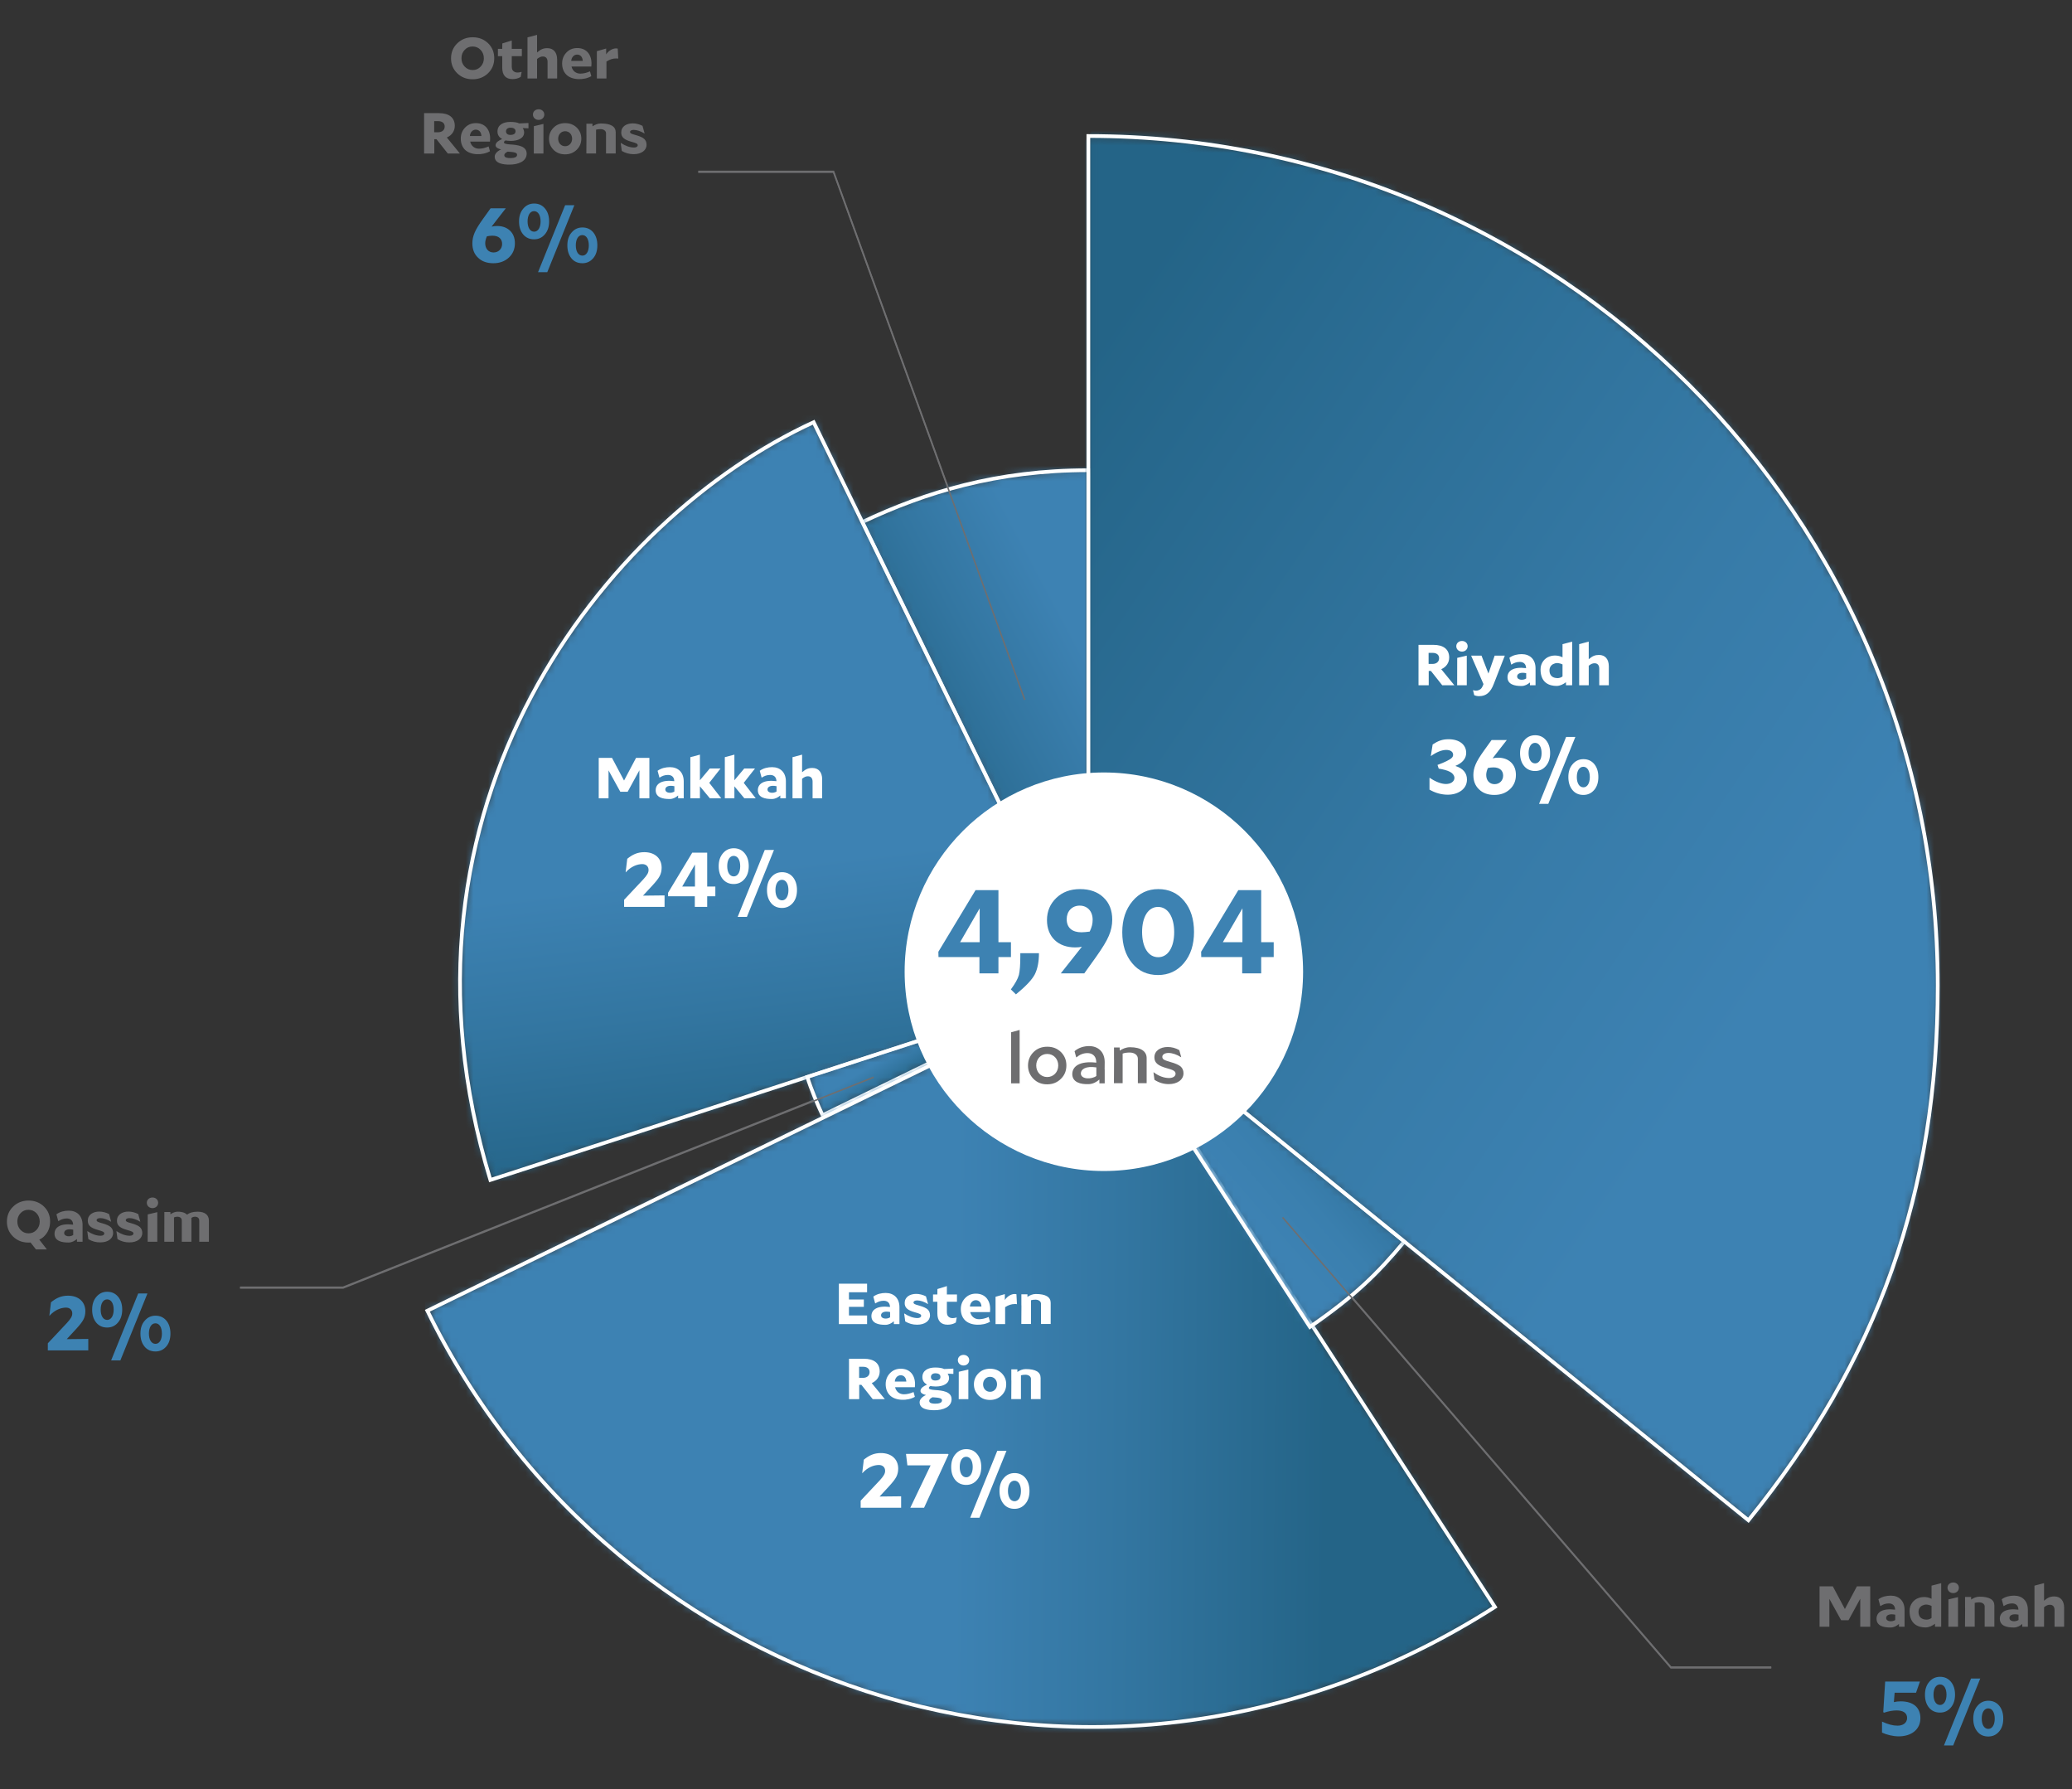
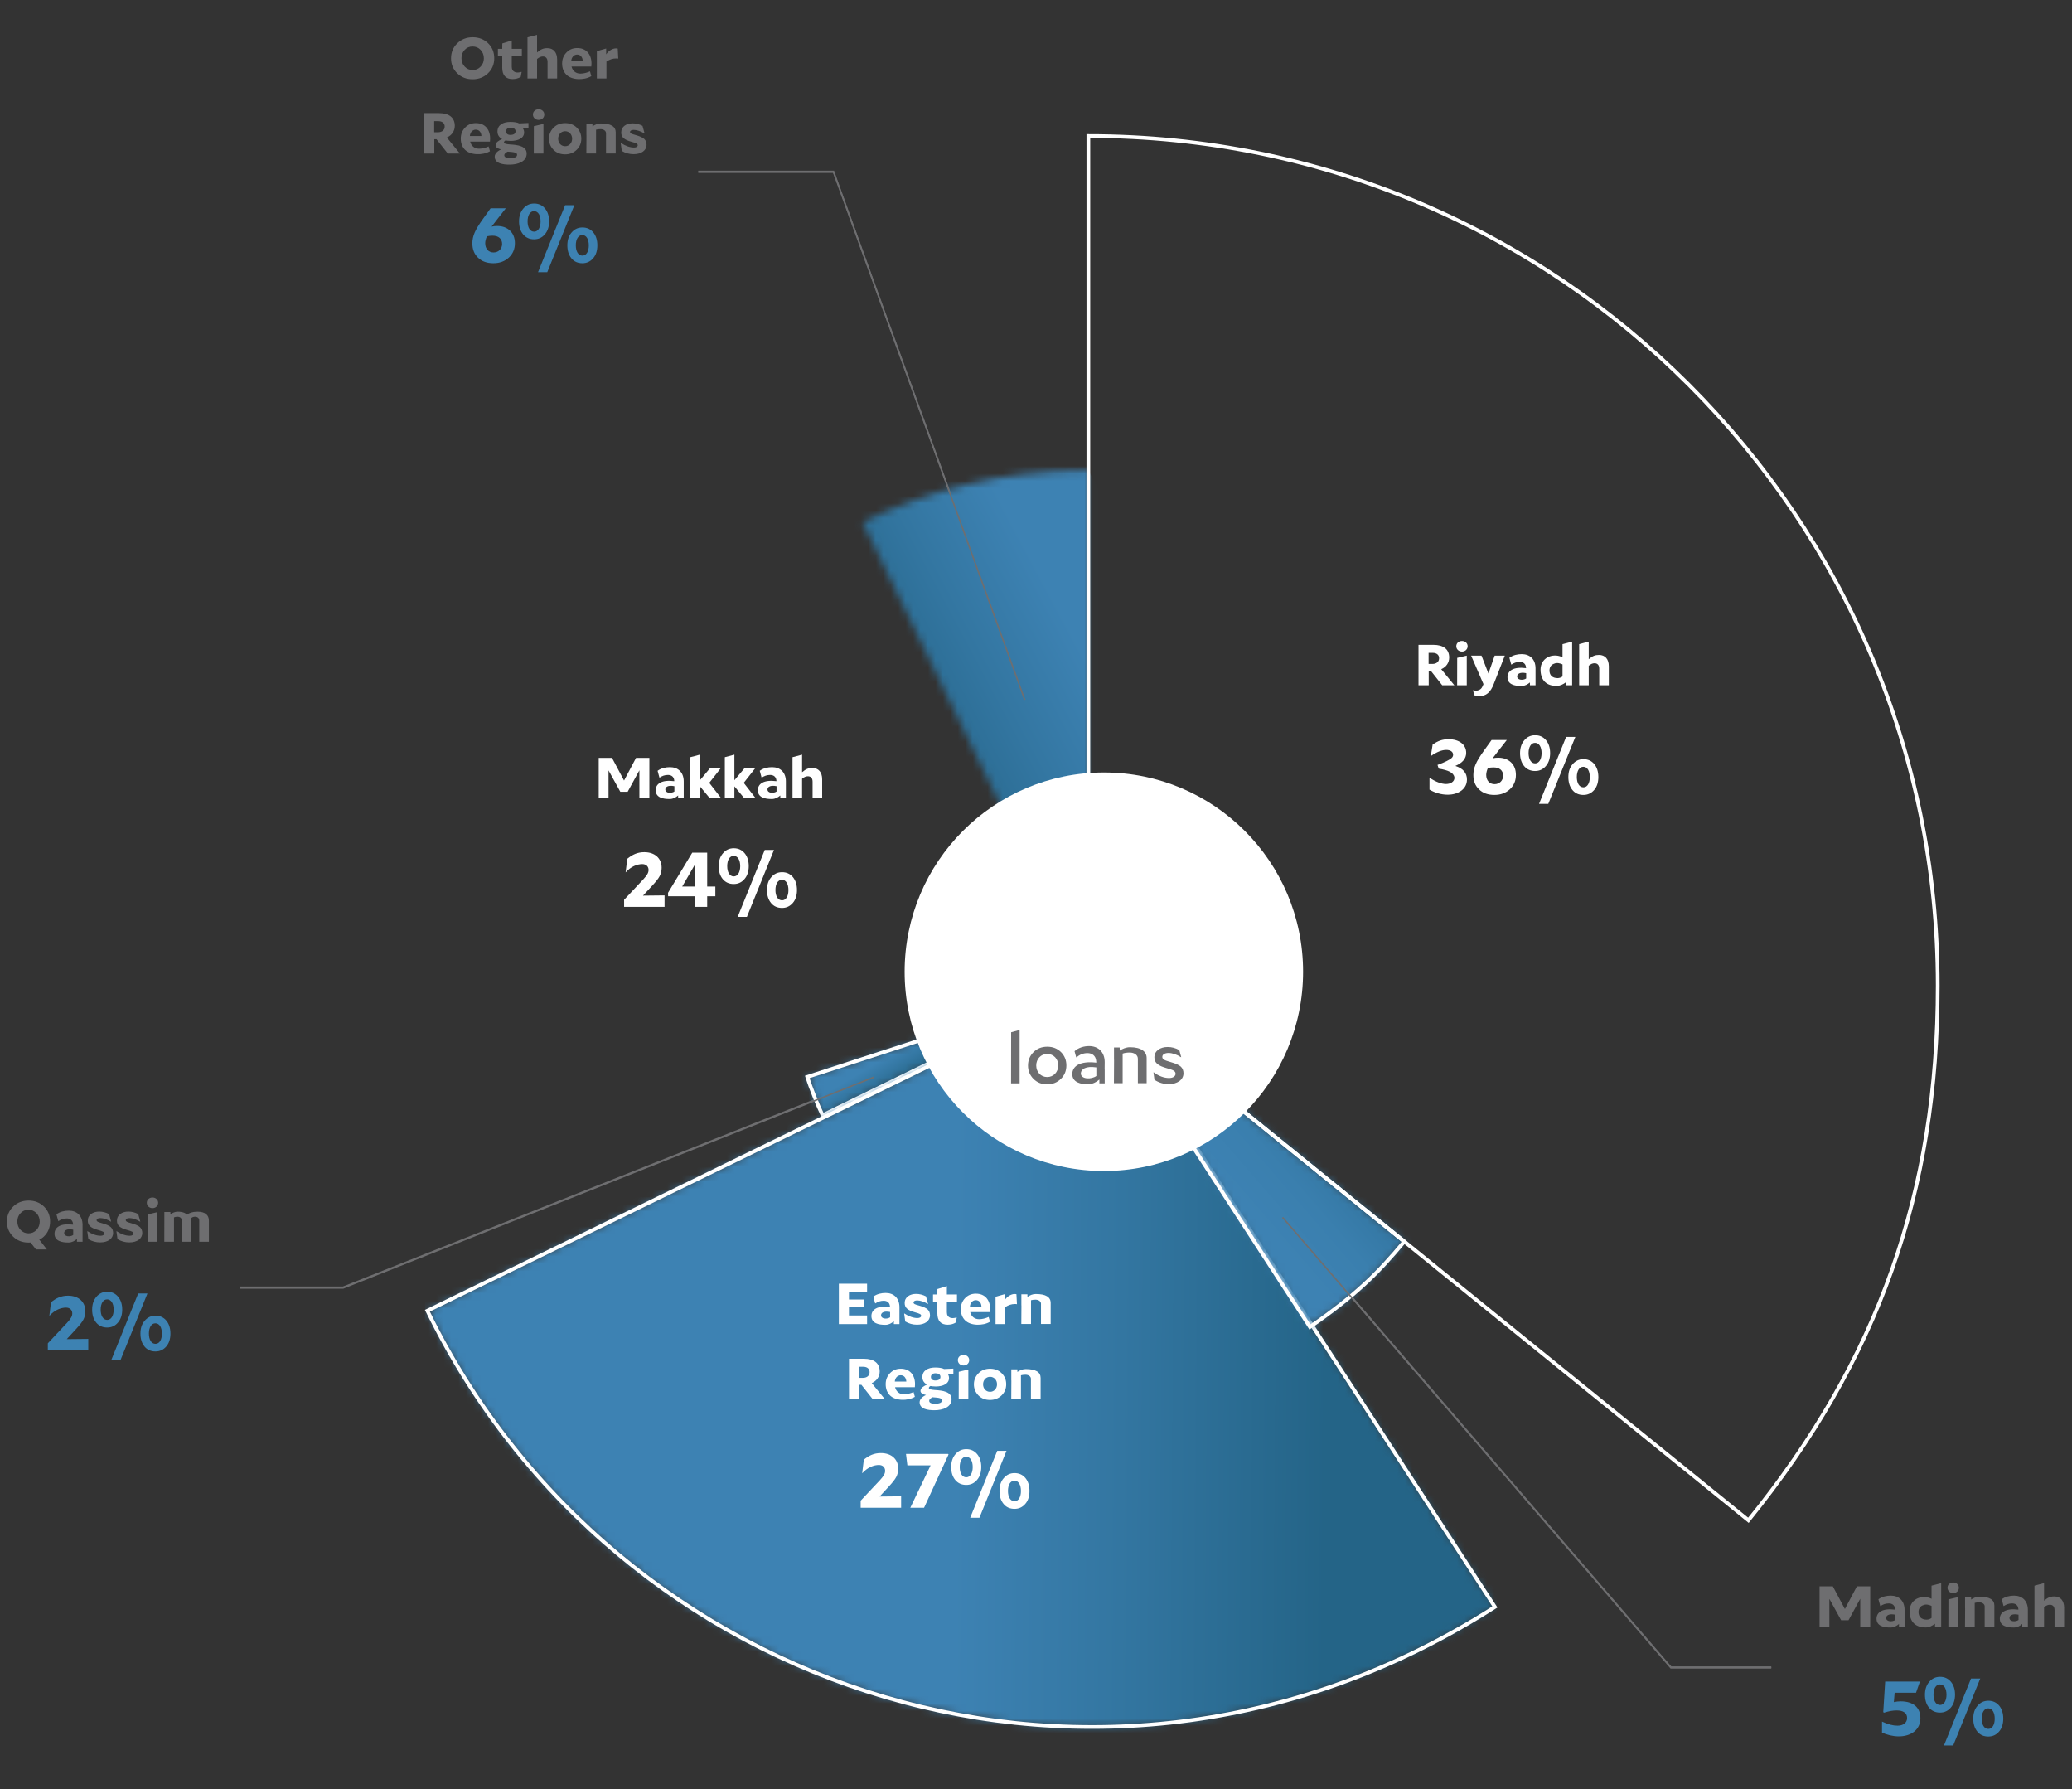
<svg xmlns="http://www.w3.org/2000/svg" width="278" height="240" viewBox="0 0 278 240" fill="none">
  <rect x="0" y="0" width="278" height="240" fill="#333333" stroke="none" />
  <path d="M137.494 93.774L111.834 22.994H93.684" stroke="#6E6E70" stroke-width="0.2" stroke-miterlimit="10" />
  <path d="M117.224 144.395L46.034 172.665H32.204" stroke="#6E6E70" stroke-width="0.2" stroke-miterlimit="10" />
  <path d="M172.085 163.196L224.185 223.616H237.655" stroke="#6E6E70" stroke-width="0.2" stroke-miterlimit="10" />
  <mask id="mask0_63_5433" style="mask-type:luminance" maskUnits="userSpaceOnUse" x="106" y="55" width="50" height="80">
    <path d="M155.265 55.815H106.355V134.285H155.265V55.815Z" fill="white" />
  </mask>
  <g mask="url(#mask0_63_5433)">
    <mask id="mask1_63_5433" style="mask-type:luminance" maskUnits="userSpaceOnUse" x="115" y="63" width="32" height="70">
      <path d="M146.025 132.205L115.695 70.025C124.165 66.025 133.745 63.075 146.025 63.075V132.205Z" fill="white" />
    </mask>
    <g mask="url(#mask1_63_5433)">
      <path d="M139.298 50.463L86.97 78.403L122.423 144.801L174.751 116.86L139.298 50.463Z" fill="url(#paint0_linear_63_5433)" />
    </g>
-     <path d="M146.025 132.205L115.695 70.025C124.165 66.025 133.745 63.075 146.025 63.075V132.205Z" stroke="white" stroke-width="0.5" stroke-miterlimit="10" />
  </g>
  <mask id="mask2_63_5433" style="mask-type:luminance" maskUnits="userSpaceOnUse" x="52" y="49" width="104" height="111">
-     <path d="M155.374 49.295H52.474V159.585H155.374V49.295Z" fill="white" />
-   </mask>
+     </mask>
  <g mask="url(#mask2_63_5433)">
    <mask id="mask3_63_5433" style="mask-type:luminance" maskUnits="userSpaceOnUse" x="61" y="56" width="86" height="103">
      <path d="M146.024 132.205L65.794 158.275C50.504 108.075 81.204 69.505 109.164 56.635L146.024 132.205Z" fill="white" />
    </mask>
    <g mask="url(#mask3_63_5433)">
      <path d="M144.604 45.069L38.203 58.133L51.917 169.824L158.318 156.76L144.604 45.069Z" fill="url(#paint1_linear_63_5433)" />
    </g>
    <path d="M146.024 132.205L65.794 158.275C50.504 108.075 81.204 69.505 109.164 56.635L146.024 132.205Z" stroke="white" stroke-width="0.5" stroke-miterlimit="10" />
  </g>
  <mask id="mask4_63_5433" style="mask-type:luminance" maskUnits="userSpaceOnUse" x="98" y="124" width="58" height="27">
    <path d="M155.134 124.965H98.994V150.935H155.134V124.965Z" fill="white" />
  </mask>
  <g mask="url(#mask4_63_5433)">
    <mask id="mask5_63_5433" style="mask-type:luminance" maskUnits="userSpaceOnUse" x="108" y="132" width="39" height="18">
      <path d="M146.024 132.205L110.364 149.595C109.744 148.305 108.794 145.995 108.314 144.455L146.024 132.195V132.205Z" fill="white" />
    </mask>
    <g mask="url(#mask5_63_5433)">
      <path d="M136.073 115.593L100.644 136.797L118.253 166.22L153.683 145.016L136.073 115.593Z" fill="url(#paint2_linear_63_5433)" />
    </g>
    <path d="M146.024 132.205L110.364 149.595C109.744 148.305 108.794 146.005 108.314 144.455L146.024 132.205Z" stroke="white" stroke-width="0.5" stroke-miterlimit="10" />
  </g>
  <mask id="mask6_63_5433" style="mask-type:luminance" maskUnits="userSpaceOnUse" x="48" y="125" width="162" height="108">
    <path d="M209.92 125H48V232.9H209.92V125Z" fill="white" />
  </mask>
  <g mask="url(#mask6_63_5433)">
    <mask id="mask7_63_5433" style="mask-type:luminance" maskUnits="userSpaceOnUse" x="57" y="132" width="144" height="100">
      <path d="M146.52 132.32L200.57 215.55C147.98 249.18 82.56 227.35 57.34 175.82L146.52 132.32Z" fill="white" />
    </mask>
    <g mask="url(#mask7_63_5433)">
      <path d="M57.335 131.315L56.512 249.173L200.559 250.178L201.382 132.321L57.335 131.315Z" fill="url(#paint3_linear_63_5433)" />
    </g>
    <path d="M146.52 132.32L200.57 215.55C147.98 249.18 82.56 227.35 57.34 175.82L146.52 132.32Z" stroke="white" stroke-width="0.5" stroke-miterlimit="10" />
  </g>
  <mask id="mask8_63_5433" style="mask-type:luminance" maskUnits="userSpaceOnUse" x="135" y="124" width="63" height="56">
    <path d="M197.774 124.014H135.954V179.344H197.774V124.014Z" fill="white" />
  </mask>
  <g mask="url(#mask8_63_5433)">
    <mask id="mask9_63_5433" style="mask-type:luminance" maskUnits="userSpaceOnUse" x="146" y="132" width="43" height="46">
      <path d="M146.024 132.204L188.414 166.534C184.764 170.914 181.814 173.794 175.754 177.994L146.014 132.204H146.024Z" fill="white" />
    </mask>
    <g mask="url(#mask9_63_5433)">
      <path d="M170.243 111.231L123.365 151.838L164.201 198.981L211.079 158.374L170.243 111.231Z" fill="url(#paint4_linear_63_5433)" />
    </g>
    <path d="M146.024 132.204L188.414 166.534C184.764 170.914 181.814 173.794 175.754 177.994L146.014 132.204H146.024Z" stroke="white" stroke-width="0.5" stroke-miterlimit="10" />
  </g>
  <mask id="mask10_63_5433" style="mask-type:luminance" maskUnits="userSpaceOnUse" x="136" y="10" width="134" height="196">
    <path d="M269.235 10.994H136.775V205.274H269.235V10.994Z" fill="white" />
  </mask>
  <g mask="url(#mask10_63_5433)">
    <mask id="mask11_63_5433" style="mask-type:luminance" maskUnits="userSpaceOnUse" x="146" y="18" width="114" height="186">
-       <path d="M146.025 132.204V18.244C208.965 18.244 259.985 69.264 259.985 132.204C259.985 159.894 252.015 182.404 234.585 203.924L146.025 132.204Z" fill="white" />
-     </mask>
+       </mask>
    <g mask="url(#mask11_63_5433)">
      <path d="M181.844 -34.663L59.827 145.556L224.164 256.82L346.181 76.601L181.844 -34.663Z" fill="url(#paint5_linear_63_5433)" />
    </g>
    <path d="M146.025 132.204V18.244C208.965 18.244 259.985 69.264 259.985 132.204C259.985 159.894 252.015 182.404 234.585 203.924L146.025 132.204Z" stroke="white" stroke-width="0.5" stroke-miterlimit="10" />
  </g>
  <path d="M148.105 157.076C162.865 157.076 174.835 145.106 174.835 130.346C174.835 115.586 162.865 103.615 148.105 103.615C133.345 103.615 121.375 115.586 121.375 130.346C121.375 145.106 133.345 157.076 148.105 157.076Z" fill="white" />
  <path d="M137.494 93.875L111.834 23.095H93.684" stroke="#6E6E70" stroke-width="0.2" stroke-miterlimit="10" />
  <path d="M117.224 144.495L46.034 172.765H32.204" stroke="#6E6E70" stroke-width="0.2" stroke-miterlimit="10" />
  <path d="M172.084 163.295L224.184 223.715H237.654" stroke="#6E6E70" stroke-width="0.2" stroke-miterlimit="10" />
  <path d="M63.41 10.633C62.582 10.633 61.893 10.362 61.344 9.828C60.794 9.287 60.516 8.621 60.516 7.824C60.516 7.027 60.794 6.353 61.352 5.811C61.909 5.27 62.598 4.999 63.426 4.999C64.246 4.999 64.935 5.27 65.492 5.804C66.042 6.345 66.313 7.011 66.313 7.808C66.313 8.613 66.042 9.279 65.485 9.821C64.927 10.362 64.239 10.633 63.41 10.633ZM61.916 7.808C61.916 8.257 62.056 8.629 62.35 8.938C62.636 9.24 62.992 9.395 63.418 9.395C63.844 9.395 64.192 9.248 64.486 8.938C64.773 8.636 64.92 8.265 64.92 7.824C64.92 7.375 64.773 6.996 64.486 6.694C64.192 6.384 63.828 6.237 63.403 6.237C62.977 6.237 62.629 6.384 62.342 6.694C62.056 6.996 61.916 7.367 61.916 7.808ZM69.863 10.316C69.561 10.509 69.182 10.61 68.764 10.61C67.858 10.61 67.386 10.091 67.386 9.078V7.53H66.805V6.554H67.386L67.394 5.827L68.663 5.432V6.554H70.017V7.53H68.663V8.946C68.663 9.325 68.802 9.557 69.151 9.689C69.36 9.751 69.607 9.743 69.963 9.643L69.987 9.658L69.863 10.316ZM72.84 7.576C72.569 7.576 72.352 7.677 72.058 7.909V10.525H70.773V5.014L72.058 4.674V7.034C72.561 6.609 72.894 6.461 73.436 6.461C74.256 6.461 74.751 7.027 74.751 7.979V10.525H73.466V8.296C73.466 7.831 73.234 7.576 72.84 7.576ZM77.865 9.875C78.276 9.875 78.725 9.766 79.158 9.573L79.336 10.215C78.841 10.509 78.183 10.641 77.571 10.61C76.952 10.587 76.379 10.393 76.008 10.037C75.621 9.658 75.42 9.147 75.42 8.52C75.42 7.932 75.613 7.444 76 7.042C76.379 6.647 76.859 6.446 77.44 6.446C78.036 6.446 78.508 6.639 78.849 7.011C79.189 7.398 79.359 7.901 79.359 8.528C79.359 8.644 79.344 8.861 79.336 8.923H76.681C76.828 9.534 77.293 9.875 77.865 9.875ZM76.643 8.172H78.191C78.16 7.646 77.873 7.321 77.432 7.321C76.999 7.321 76.674 7.692 76.643 8.172ZM80.081 6.864L81.328 6.508V7.297C81.629 6.818 82.187 6.492 82.636 6.492C82.721 6.492 82.79 6.5 82.883 6.523L82.953 7.862C82.876 7.839 82.783 7.839 82.643 7.839C82.225 7.839 81.807 7.971 81.366 8.257V10.525H80.081V6.864Z" fill="#6E6E70" />
  <path d="M60.082 20.595L58.565 18.675H58.271V20.595H56.901V15.177H58.89C60.26 15.177 61.019 15.781 61.019 16.88C61.019 17.576 60.616 18.157 59.951 18.443L61.708 20.595H60.082ZM58.255 17.739H58.774C59.316 17.739 59.664 17.437 59.664 16.973C59.664 16.524 59.339 16.253 58.797 16.253H58.255V17.739ZM64.268 19.945C64.678 19.945 65.127 19.837 65.56 19.643L65.738 20.285C65.243 20.579 64.585 20.711 63.974 20.68C63.354 20.657 62.782 20.463 62.41 20.107C62.023 19.728 61.822 19.217 61.822 18.59C61.822 18.002 62.015 17.515 62.402 17.112C62.782 16.717 63.261 16.516 63.842 16.516C64.438 16.516 64.91 16.709 65.251 17.081C65.591 17.468 65.761 17.971 65.761 18.598C65.761 18.714 65.746 18.931 65.738 18.993H63.083C63.23 19.604 63.695 19.945 64.268 19.945ZM63.045 18.242H64.593C64.562 17.716 64.275 17.391 63.834 17.391C63.401 17.391 63.076 17.762 63.045 18.242ZM70.903 17.213L70.129 17.174C70.237 17.336 70.323 17.515 70.323 17.762C70.323 18.528 69.518 18.9 68.542 18.9C68.318 18.9 67.892 18.861 67.83 18.838C67.753 18.869 67.614 18.977 67.614 19.093C67.614 19.256 67.884 19.333 68.418 19.372C69.471 19.434 70.663 19.589 70.663 20.603C70.663 21.655 69.518 22.081 68.364 22.081C67.521 22.081 66.375 21.942 66.375 21.013C66.375 20.61 66.754 20.254 67.227 20.045H67.25C66.84 19.96 66.491 19.782 66.491 19.488C66.491 19.086 66.979 18.815 67.366 18.652C66.971 18.412 66.747 18.11 66.747 17.638C66.747 16.741 67.528 16.354 68.465 16.354C68.922 16.354 69.401 16.408 69.657 16.555L70.903 16.5V17.213ZM67.66 20.819C67.66 21.145 68.078 21.206 68.465 21.206C68.968 21.206 69.378 21.098 69.378 20.765C69.378 20.479 69.069 20.401 68.109 20.34C67.815 20.487 67.66 20.641 67.66 20.819ZM67.892 17.615C67.892 17.87 68.062 18.095 68.465 18.095C69.007 18.095 69.169 17.87 69.169 17.607C69.169 17.344 68.991 17.128 68.48 17.128C68.109 17.128 67.892 17.336 67.892 17.615ZM72.27 14.658C72.704 14.658 73.029 14.96 73.029 15.363C73.029 15.773 72.704 16.083 72.27 16.083C71.837 16.083 71.504 15.773 71.504 15.363C71.504 14.96 71.829 14.658 72.27 14.658ZM71.62 20.595L71.628 16.926L72.913 16.624V20.595H71.62ZM75.818 20.703C75.191 20.703 74.672 20.502 74.27 20.1C73.868 19.689 73.659 19.202 73.659 18.613C73.659 18.025 73.868 17.53 74.278 17.12C74.68 16.717 75.199 16.516 75.826 16.516C76.453 16.516 76.971 16.717 77.382 17.112C77.792 17.522 77.993 18.01 77.993 18.598C77.993 19.194 77.792 19.682 77.374 20.092C76.963 20.494 76.445 20.703 75.818 20.703ZM74.889 18.606C74.889 19.186 75.284 19.612 75.826 19.612C76.36 19.612 76.762 19.179 76.762 18.606C76.762 18.025 76.368 17.6 75.826 17.6C75.284 17.6 74.889 18.041 74.889 18.606ZM81.31 17.863C81.31 17.561 81 17.321 80.575 17.321C80.366 17.321 80.087 17.352 79.971 17.398V20.587H78.671L78.686 18.087H78.678V16.601H79.491V16.949C79.808 16.733 80.195 16.562 80.606 16.562C81.952 16.562 82.61 16.965 82.61 17.754V20.587H81.31V17.863ZM85.324 18.126C85.858 18.273 86.237 18.451 86.438 18.637C86.647 18.838 86.748 19.093 86.748 19.419C86.748 20.177 86.051 20.68 85.014 20.68C84.433 20.68 83.93 20.541 83.427 20.247L83.28 19.194L83.311 19.179C83.892 19.566 84.519 19.79 85.06 19.79C85.37 19.79 85.564 19.666 85.564 19.488C85.564 19.279 85.362 19.194 84.751 19.024C83.729 18.745 83.35 18.397 83.35 17.77C83.35 16.965 84.054 16.547 84.89 16.547C85.331 16.547 85.78 16.663 86.206 16.88L86.485 17.894L86.461 17.901C85.997 17.615 85.455 17.422 85.029 17.422C84.72 17.422 84.534 17.53 84.534 17.7C84.534 17.785 84.581 17.855 84.673 17.909C84.766 17.963 84.983 18.033 85.324 18.126Z" fill="#6E6E70" />
  <path d="M69.084 32.626C69.084 33.411 68.815 34.04 68.278 34.546C67.732 35.051 67.04 35.309 66.194 35.309C65.327 35.309 64.646 35.062 64.14 34.566C63.624 34.081 63.377 33.441 63.377 32.637C63.377 32.172 63.469 31.698 63.676 31.223C63.872 30.748 64.243 30.139 64.801 29.365L65.822 27.941H67.866C67.112 28.911 66.534 29.634 65.957 30.397C66.225 30.335 66.462 30.315 66.7 30.315C67.401 30.315 67.979 30.521 68.423 30.934C68.867 31.357 69.084 31.924 69.084 32.626ZM65.1 32.626C65.1 33.369 65.544 33.865 66.225 33.865C66.885 33.865 67.37 33.38 67.37 32.719C67.37 32.028 66.885 31.615 66.08 31.615C65.833 31.615 65.564 31.646 65.327 31.698C65.183 32.028 65.1 32.337 65.1 32.626ZM72.189 36.507L75.822 27.528H77.06L73.428 36.507H72.189ZM69.64 29.706C69.64 29.004 69.826 28.426 70.208 27.982C70.59 27.528 71.075 27.301 71.663 27.301C72.262 27.301 72.747 27.518 73.118 27.962C73.49 28.405 73.675 28.983 73.675 29.695C73.675 30.397 73.49 30.985 73.108 31.429C72.726 31.883 72.241 32.1 71.653 32.1C71.054 32.1 70.559 31.883 70.187 31.439C69.826 30.996 69.64 30.428 69.64 29.706ZM70.786 29.695C70.786 30.521 71.116 31.078 71.663 31.078C72.189 31.078 72.53 30.521 72.53 29.706C72.53 28.88 72.2 28.323 71.653 28.323C71.116 28.323 70.786 28.88 70.786 29.695ZM76.121 32.915C76.121 32.214 76.297 31.636 76.689 31.192C77.071 30.738 77.556 30.511 78.144 30.511C78.732 30.511 79.228 30.727 79.599 31.171C79.96 31.615 80.146 32.193 80.146 32.905C80.146 33.607 79.971 34.195 79.589 34.639C79.197 35.093 78.722 35.309 78.134 35.309C77.525 35.309 77.029 35.093 76.668 34.649C76.307 34.205 76.121 33.638 76.121 32.915ZM77.256 32.905C77.256 33.73 77.587 34.288 78.144 34.288C78.67 34.288 79.001 33.73 79.001 32.915C79.001 32.09 78.67 31.532 78.134 31.532C77.587 31.532 77.256 32.09 77.256 32.905Z" fill="#3D82B2" />
  <path d="M247.026 217.33L245.447 214.467V218.205H244.131V212.787H245.911L247.529 215.829L249.139 212.787H250.927V218.205H249.588V214.451L248.016 217.33H247.026ZM255.536 218.205H254.785V217.833C254.483 218.089 254.111 218.298 253.686 218.306C252.695 218.321 251.774 218.081 251.774 217.129C251.774 216.255 252.579 215.697 254.266 215.914L254.258 215.775C254.189 215.272 253.841 215.078 253.415 215.078C252.989 215.078 252.641 215.21 252.3 215.434L252.269 215.411L252.029 214.521C252.525 214.157 253.128 214.033 253.686 214.033C254.769 214.033 255.536 214.714 255.536 215.945V218.205ZM253.067 217.021C253.067 217.539 253.879 217.578 254.282 217.299V216.587C253.407 216.409 253.067 216.711 253.067 217.021ZM260.448 218.205H259.62V217.803C259.264 218.073 258.823 218.298 258.358 218.298C257.398 218.298 256.207 217.895 256.207 216.084C256.207 215.217 256.756 214.567 257.422 214.343C258.018 214.134 258.66 214.203 259.155 214.459V212.694L260.448 212.361V218.205ZM257.406 216.208C257.406 216.866 257.778 217.253 258.521 217.253C258.707 217.253 259.008 217.16 259.155 217.021V215.411C258.815 215.256 258.397 215.14 258.01 215.326C257.693 215.426 257.406 215.744 257.406 216.208ZM262.063 212.268C262.496 212.268 262.821 212.57 262.821 212.973C262.821 213.383 262.496 213.693 262.063 213.693C261.629 213.693 261.296 213.383 261.296 212.973C261.296 212.57 261.621 212.268 262.063 212.268ZM261.412 218.205L261.42 214.536L262.705 214.234V218.205H261.412ZM266.284 215.473C266.284 215.171 265.974 214.931 265.548 214.931C265.339 214.931 265.061 214.962 264.945 215.008V218.197H263.644L263.66 215.697H263.652V214.211H264.465V214.559C264.782 214.343 265.169 214.172 265.579 214.172C266.926 214.172 267.584 214.575 267.584 215.364V218.197H266.284V215.473ZM272.078 218.205H271.327V217.833C271.025 218.089 270.653 218.298 270.228 218.306C269.237 218.321 268.316 218.081 268.316 217.129C268.316 216.255 269.121 215.697 270.808 215.914L270.8 215.775C270.731 215.272 270.383 215.078 269.957 215.078C269.531 215.078 269.183 215.21 268.842 215.434L268.811 215.411L268.571 214.521C269.067 214.157 269.67 214.033 270.228 214.033C271.311 214.033 272.078 214.714 272.078 215.945V218.205ZM269.609 217.021C269.609 217.539 270.421 217.578 270.824 217.299V216.587C269.949 216.409 269.609 216.711 269.609 217.021ZM275.032 215.256C274.761 215.256 274.544 215.357 274.25 215.589V218.205H272.965V212.694L274.25 212.354V214.714C274.753 214.289 275.086 214.141 275.628 214.141C276.448 214.141 276.944 214.707 276.944 215.659V218.205H275.659V215.976C275.659 215.511 275.427 215.256 275.032 215.256Z" fill="#6E6E70" />
  <path d="M257.66 230.463C257.66 232.021 256.411 232.909 254.75 232.909C253.986 232.909 253.13 232.692 252.51 232.403V230.927C253.346 231.309 253.965 231.474 254.605 231.474C255.359 231.474 255.875 231.072 255.875 230.442C255.875 229.782 255.369 229.431 254.471 229.431C253.955 229.431 253.439 229.524 252.789 229.73L252.675 229.668L252.933 225.561H257.598L257.072 227.057H254.203L254.1 228.316C254.389 228.244 254.698 228.213 255.018 228.213C256.7 228.213 257.66 229.039 257.66 230.463ZM260.821 234.127L264.454 225.148H265.692L262.06 234.127H260.821ZM258.272 227.326C258.272 226.624 258.458 226.046 258.84 225.602C259.222 225.148 259.707 224.921 260.295 224.921C260.894 224.921 261.379 225.138 261.75 225.582C262.122 226.025 262.307 226.603 262.307 227.315C262.307 228.017 262.122 228.605 261.74 229.049C261.358 229.503 260.873 229.72 260.285 229.72C259.686 229.72 259.191 229.503 258.819 229.059C258.458 228.616 258.272 228.048 258.272 227.326ZM259.418 227.315C259.418 228.141 259.748 228.698 260.295 228.698C260.821 228.698 261.162 228.141 261.162 227.326C261.162 226.5 260.832 225.943 260.285 225.943C259.748 225.943 259.418 226.5 259.418 227.315ZM264.753 230.535C264.753 229.833 264.929 229.256 265.321 228.812C265.703 228.358 266.188 228.131 266.776 228.131C267.364 228.131 267.86 228.347 268.231 228.791C268.592 229.235 268.778 229.813 268.778 230.525C268.778 231.227 268.603 231.815 268.221 232.259C267.829 232.713 267.354 232.929 266.766 232.929C266.157 232.929 265.661 232.713 265.3 232.269C264.939 231.825 264.753 231.258 264.753 230.535ZM265.888 230.525C265.888 231.35 266.219 231.908 266.776 231.908C267.302 231.908 267.633 231.35 267.633 230.535C267.633 229.71 267.302 229.152 266.766 229.152C266.219 229.152 265.888 229.71 265.888 230.525Z" fill="#3D82B2" />
  <path d="M6.723 163.848C6.723 164.653 6.452 165.319 5.895 165.861C5.701 166.046 5.492 166.186 5.268 166.271L6.289 167.594H4.827L4.099 166.666C4.006 166.673 3.913 166.673 3.82 166.673C2.992 166.673 2.303 166.402 1.754 165.868C1.204 165.327 0.926 164.661 0.926 163.864C0.926 163.066 1.204 162.393 1.762 161.851C2.319 161.31 3.008 161.039 3.836 161.039C4.656 161.039 5.345 161.31 5.902 161.844C6.452 162.385 6.723 163.051 6.723 163.848ZM2.327 163.848C2.327 164.297 2.466 164.669 2.76 164.978C3.046 165.28 3.402 165.435 3.828 165.435C4.254 165.435 4.602 165.288 4.896 164.978C5.183 164.676 5.33 164.305 5.33 163.864C5.33 163.415 5.183 163.036 4.896 162.734C4.602 162.424 4.238 162.277 3.813 162.277C3.387 162.277 3.039 162.424 2.752 162.734C2.466 163.036 2.327 163.407 2.327 163.848ZM11.078 166.565H10.327V166.193C10.025 166.449 9.653 166.658 9.228 166.666C8.237 166.681 7.316 166.441 7.316 165.489C7.316 164.614 8.121 164.057 9.808 164.274L9.801 164.135C9.731 163.632 9.383 163.438 8.957 163.438C8.531 163.438 8.183 163.57 7.842 163.794L7.811 163.771L7.571 162.881C8.067 162.517 8.671 162.393 9.228 162.393C10.311 162.393 11.078 163.074 11.078 164.305V166.565ZM8.609 165.381C8.609 165.899 9.421 165.938 9.824 165.659V164.947C8.949 164.769 8.609 165.071 8.609 165.381ZM13.753 164.096C14.287 164.243 14.667 164.421 14.868 164.607C15.077 164.808 15.177 165.063 15.177 165.388C15.177 166.147 14.481 166.65 13.444 166.65C12.863 166.65 12.36 166.511 11.857 166.217L11.71 165.164L11.741 165.149C12.321 165.536 12.948 165.76 13.49 165.76C13.8 165.76 13.993 165.636 13.993 165.458C13.993 165.249 13.792 165.164 13.181 164.994C12.159 164.715 11.78 164.367 11.78 163.74C11.78 162.935 12.484 162.517 13.32 162.517C13.761 162.517 14.21 162.633 14.636 162.85L14.914 163.864L14.891 163.871C14.427 163.585 13.885 163.392 13.459 163.392C13.149 163.392 12.964 163.5 12.964 163.67C12.964 163.755 13.01 163.825 13.103 163.879C13.196 163.933 13.413 164.003 13.753 164.096ZM17.665 164.096C18.199 164.243 18.578 164.421 18.779 164.607C18.988 164.808 19.089 165.063 19.089 165.388C19.089 166.147 18.392 166.65 17.355 166.65C16.775 166.65 16.272 166.511 15.768 166.217L15.621 165.164L15.652 165.149C16.233 165.536 16.86 165.76 17.402 165.76C17.711 165.76 17.905 165.636 17.905 165.458C17.905 165.249 17.703 165.164 17.092 164.994C16.07 164.715 15.691 164.367 15.691 163.74C15.691 162.935 16.395 162.517 17.231 162.517C17.672 162.517 18.122 162.633 18.547 162.85L18.826 163.864L18.803 163.871C18.338 163.585 17.796 163.392 17.371 163.392C17.061 163.392 16.875 163.5 16.875 163.67C16.875 163.755 16.922 163.825 17.015 163.879C17.108 163.933 17.324 164.003 17.665 164.096ZM20.462 160.628C20.895 160.628 21.22 160.93 21.22 161.333C21.22 161.743 20.895 162.053 20.462 162.053C20.028 162.053 19.696 161.743 19.696 161.333C19.696 160.93 20.021 160.628 20.462 160.628ZM19.812 166.565L19.819 162.896L21.104 162.594V166.565H19.812ZM26.734 163.717C26.734 163.407 26.525 163.206 26.161 163.206C25.968 163.206 25.813 163.268 25.681 163.368V166.565H24.389V163.717C24.389 163.399 24.172 163.206 23.785 163.206C23.592 163.206 23.476 163.245 23.344 163.299V166.565H22.044L22.051 163.895V162.571H22.864V162.881C23.158 162.679 23.499 162.532 23.824 162.532C24.52 162.532 24.861 162.71 25.101 162.927C25.38 162.703 25.813 162.532 26.51 162.532C27.493 162.532 28.027 162.966 28.027 163.724V166.565H26.734V163.717Z" fill="#6E6E70" />
  <path d="M6.416 181.135V180.186L8.985 177.451C9.522 176.862 9.697 176.553 9.697 176.171C9.697 175.717 9.367 175.397 8.861 175.397C8.191 175.397 7.344 175.707 6.643 176.491H6.622L6.839 174.685C7.54 174.117 8.201 173.797 9.13 173.797C10.554 173.797 11.452 174.633 11.452 175.882C11.452 176.285 11.369 176.656 11.194 176.997C11.018 177.337 10.688 177.75 10.213 178.266L8.954 179.628L11.844 179.597V181.135H6.416ZM14.912 182.477L18.544 173.498H19.783L16.15 182.477H14.912ZM12.363 175.676C12.363 174.974 12.548 174.396 12.93 173.952C13.312 173.498 13.797 173.271 14.385 173.271C14.984 173.271 15.469 173.488 15.84 173.932C16.212 174.375 16.398 174.953 16.398 175.665C16.398 176.367 16.212 176.955 15.83 177.399C15.448 177.853 14.963 178.07 14.375 178.07C13.776 178.07 13.281 177.853 12.909 177.409C12.548 176.966 12.363 176.398 12.363 175.676ZM13.508 175.665C13.508 176.491 13.838 177.048 14.385 177.048C14.912 177.048 15.252 176.491 15.252 175.676C15.252 174.85 14.922 174.293 14.375 174.293C13.838 174.293 13.508 174.85 13.508 175.665ZM18.843 178.885C18.843 178.183 19.019 177.606 19.411 177.162C19.793 176.708 20.278 176.481 20.866 176.481C21.454 176.481 21.95 176.697 22.321 177.141C22.683 177.585 22.868 178.163 22.868 178.875C22.868 179.577 22.693 180.165 22.311 180.609C21.919 181.063 21.444 181.279 20.856 181.279C20.247 181.279 19.752 181.063 19.39 180.619C19.029 180.175 18.843 179.608 18.843 178.885ZM19.979 178.875C19.979 179.7 20.309 180.258 20.866 180.258C21.393 180.258 21.723 179.7 21.723 178.885C21.723 178.06 21.393 177.502 20.856 177.502C20.309 177.502 19.979 178.06 19.979 178.875Z" fill="#3D82B2" />
  <path d="M193.502 91.915L191.985 89.996H191.691V91.915H190.321V86.497H192.31C193.68 86.497 194.439 87.101 194.439 88.2C194.439 88.896 194.036 89.477 193.371 89.763L195.128 91.915H193.502ZM191.675 89.059H192.194C192.736 89.059 193.084 88.757 193.084 88.293C193.084 87.844 192.759 87.573 192.217 87.573H191.675V89.059ZM196.155 85.978C196.589 85.978 196.914 86.28 196.914 86.683C196.914 87.093 196.589 87.403 196.155 87.403C195.722 87.403 195.389 87.093 195.389 86.683C195.389 86.28 195.714 85.978 196.155 85.978ZM195.505 91.915L195.513 88.246L196.797 87.944V91.915H195.505ZM198.48 93.378C198.248 93.386 198.039 93.347 197.799 93.254L197.636 92.596L197.652 92.581C197.93 92.65 198.124 92.674 198.348 92.588C198.759 92.457 198.898 92.155 199.037 91.76L197.381 87.944H198.774L199.703 90.344L200.539 87.944H201.901L200.415 91.752C199.989 92.875 199.378 93.378 198.48 93.378ZM206.023 91.915H205.272V91.543C204.97 91.799 204.598 92.008 204.173 92.016C203.182 92.031 202.261 91.791 202.261 90.839C202.261 89.965 203.066 89.407 204.753 89.624L204.746 89.485C204.676 88.981 204.328 88.788 203.902 88.788C203.476 88.788 203.128 88.92 202.787 89.144L202.756 89.121L202.516 88.231C203.012 87.867 203.615 87.743 204.173 87.743C205.256 87.743 206.023 88.424 206.023 89.655V91.915ZM203.554 90.731C203.554 91.249 204.366 91.288 204.769 91.009V90.297C203.894 90.119 203.554 90.421 203.554 90.731ZM210.935 91.915H210.107V91.513C209.751 91.783 209.31 92.008 208.845 92.008C207.886 92.008 206.694 91.605 206.694 89.794C206.694 88.927 207.243 88.277 207.909 88.053C208.505 87.844 209.147 87.913 209.643 88.169V86.404L210.935 86.071V91.915ZM207.893 89.918C207.893 90.576 208.265 90.963 209.008 90.963C209.194 90.963 209.495 90.87 209.643 90.731V89.121C209.302 88.966 208.884 88.85 208.497 89.036C208.18 89.136 207.893 89.454 207.893 89.918ZM213.943 88.966C213.672 88.966 213.455 89.067 213.161 89.299V91.915H211.876V86.404L213.161 86.064V88.424C213.664 87.999 213.997 87.852 214.539 87.852C215.359 87.852 215.855 88.416 215.855 89.368V91.915H214.57V89.686C214.57 89.222 214.338 88.966 213.943 88.966Z" fill="white" />
  <path d="M196.822 104.555C196.822 105.154 196.584 105.649 196.099 106.031C195.604 106.402 194.985 106.598 194.242 106.598C193.385 106.598 192.529 106.351 191.796 105.917V104.338L191.817 104.328C192.58 104.854 193.385 105.164 194.025 105.164C194.324 105.154 194.572 105.092 194.768 104.968C195.026 104.803 195.16 104.576 195.14 104.287C195.047 103.616 194.283 103.306 193.034 103.1L192.869 102.605C193.395 102.419 193.777 102.243 194.077 102.099C194.727 101.779 194.964 101.573 194.964 101.242C194.964 100.84 194.603 100.592 194.046 100.592C193.447 100.592 192.756 100.871 191.992 101.408H191.971L192.219 99.859C192.921 99.395 193.499 99.158 194.355 99.158C195.79 99.158 196.719 99.88 196.719 100.984C196.719 101.748 196.223 102.336 195.263 102.739C196.285 103.059 196.822 103.678 196.822 104.555ZM203.389 103.946C203.389 104.731 203.121 105.36 202.584 105.866C202.037 106.371 201.346 106.629 200.499 106.629C199.632 106.629 198.951 106.382 198.446 105.886C197.93 105.401 197.682 104.762 197.682 103.957C197.682 103.492 197.775 103.017 197.981 102.543C198.177 102.068 198.549 101.459 199.106 100.685L200.128 99.261H202.171C201.418 100.231 200.84 100.953 200.262 101.717C200.53 101.655 200.768 101.635 201.005 101.635C201.707 101.635 202.285 101.841 202.728 102.254C203.172 102.677 203.389 103.244 203.389 103.946ZM199.405 103.946C199.405 104.689 199.849 105.185 200.53 105.185C201.191 105.185 201.676 104.7 201.676 104.039C201.676 103.348 201.191 102.935 200.386 102.935C200.138 102.935 199.87 102.966 199.632 103.017C199.488 103.348 199.405 103.657 199.405 103.946ZM206.495 107.827L210.127 98.848H211.366L207.733 107.827H206.495ZM203.946 101.026C203.946 100.324 204.132 99.746 204.513 99.302C204.895 98.848 205.38 98.621 205.968 98.621C206.567 98.621 207.052 98.838 207.424 99.282C207.795 99.725 207.981 100.303 207.981 101.015C207.981 101.717 207.795 102.305 207.413 102.749C207.031 103.203 206.546 103.42 205.958 103.42C205.36 103.42 204.864 103.203 204.493 102.759C204.132 102.316 203.946 101.748 203.946 101.026ZM205.091 101.015C205.091 101.841 205.422 102.398 205.968 102.398C206.495 102.398 206.835 101.841 206.835 101.026C206.835 100.2 206.505 99.643 205.958 99.643C205.422 99.643 205.091 100.2 205.091 101.015ZM210.427 104.235C210.427 103.533 210.602 102.956 210.994 102.512C211.376 102.058 211.861 101.831 212.449 101.831C213.038 101.831 213.533 102.047 213.905 102.491C214.266 102.935 214.452 103.513 214.452 104.225C214.452 104.927 214.276 105.515 213.894 105.959C213.502 106.413 213.027 106.629 212.439 106.629C211.83 106.629 211.335 106.413 210.974 105.969C210.612 105.525 210.427 104.958 210.427 104.235ZM211.562 104.225C211.562 105.05 211.892 105.608 212.449 105.608C212.976 105.608 213.306 105.05 213.306 104.235C213.306 103.41 212.976 102.852 212.439 102.852C211.892 102.852 211.562 103.41 211.562 104.225Z" fill="white" />
  <path d="M112.551 177.605V172.187H116.336V173.34H113.905V174.308H115.902V175.298H113.905V176.452H116.336V177.605H112.551ZM120.679 177.605H119.928V177.233C119.626 177.489 119.255 177.698 118.829 177.706C117.838 177.721 116.917 177.481 116.917 176.529C116.917 175.655 117.722 175.097 119.41 175.314L119.402 175.175C119.332 174.672 118.984 174.478 118.558 174.478C118.132 174.478 117.784 174.61 117.444 174.834L117.413 174.811L117.173 173.921C117.668 173.557 118.272 173.433 118.829 173.433C119.913 173.433 120.679 174.114 120.679 175.345V177.605ZM118.21 176.421C118.21 176.939 119.023 176.978 119.425 176.699V175.987C118.55 175.809 118.21 176.111 118.21 176.421ZM123.355 175.136C123.889 175.283 124.268 175.461 124.469 175.647C124.678 175.848 124.779 176.103 124.779 176.429C124.779 177.187 124.082 177.69 123.045 177.69C122.464 177.69 121.961 177.551 121.458 177.257L121.311 176.204L121.342 176.189C121.923 176.576 122.55 176.8 123.091 176.8C123.401 176.8 123.594 176.676 123.594 176.498C123.594 176.289 123.393 176.204 122.782 176.034C121.76 175.755 121.381 175.407 121.381 174.78C121.381 173.975 122.085 173.557 122.921 173.557C123.362 173.557 123.811 173.673 124.237 173.89L124.516 174.904L124.492 174.911C124.028 174.625 123.486 174.432 123.06 174.432C122.751 174.432 122.565 174.54 122.565 174.71C122.565 174.795 122.611 174.865 122.704 174.919C122.797 174.973 123.014 175.043 123.355 175.136ZM128.241 177.396C127.939 177.59 127.56 177.69 127.142 177.69C126.237 177.69 125.765 177.172 125.765 176.158V174.61H125.184V173.634H125.765L125.772 172.907L127.042 172.512V173.634H128.396V174.61H127.042V176.026C127.042 176.405 127.181 176.637 127.529 176.769C127.738 176.831 127.986 176.823 128.342 176.723L128.365 176.738L128.241 177.396ZM131.358 176.955C131.768 176.955 132.217 176.846 132.65 176.653L132.828 177.295C132.333 177.59 131.675 177.721 131.063 177.69C130.444 177.667 129.871 177.473 129.5 177.117C129.113 176.738 128.912 176.227 128.912 175.6C128.912 175.012 129.105 174.524 129.492 174.122C129.871 173.727 130.351 173.526 130.932 173.526C131.528 173.526 132 173.72 132.341 174.091C132.681 174.478 132.851 174.981 132.851 175.608C132.851 175.724 132.836 175.941 132.828 176.003H130.173C130.32 176.614 130.785 176.955 131.358 176.955ZM130.135 175.252H131.683C131.652 174.726 131.365 174.401 130.924 174.401C130.491 174.401 130.166 174.772 130.135 175.252ZM133.573 173.944L134.82 173.588V174.377C135.121 173.898 135.679 173.572 136.128 173.572C136.213 173.572 136.282 173.58 136.375 173.603L136.445 174.942C136.368 174.919 136.275 174.919 136.135 174.919C135.717 174.919 135.299 175.051 134.858 175.337V177.605H133.573V173.944ZM139.67 174.873C139.67 174.571 139.36 174.331 138.934 174.331C138.725 174.331 138.447 174.362 138.331 174.408V177.597H137.03L137.046 175.097H137.038V173.611H137.851V173.959C138.168 173.743 138.555 173.572 138.965 173.572C140.312 173.572 140.97 173.975 140.97 174.764V177.597H139.67V174.873Z" fill="white" />
  <path d="M117.092 187.675L115.575 185.755H115.281V187.675H113.911V182.257H115.9C117.27 182.257 118.029 182.861 118.029 183.96C118.029 184.656 117.626 185.237 116.961 185.523L118.718 187.675H117.092ZM115.266 184.819H115.784C116.326 184.819 116.674 184.517 116.674 184.053C116.674 183.604 116.349 183.333 115.807 183.333H115.266V184.819ZM121.278 187.025C121.688 187.025 122.137 186.916 122.57 186.723L122.748 187.365C122.253 187.66 121.595 187.791 120.983 187.76C120.364 187.737 119.792 187.543 119.42 187.187C119.033 186.808 118.832 186.297 118.832 185.67C118.832 185.082 119.025 184.594 119.412 184.192C119.792 183.797 120.271 183.596 120.852 183.596C121.448 183.596 121.92 183.79 122.261 184.161C122.601 184.548 122.771 185.051 122.771 185.678C122.771 185.794 122.756 186.011 122.748 186.073H120.093C120.24 186.684 120.705 187.025 121.278 187.025ZM120.055 185.322H121.603C121.572 184.796 121.285 184.471 120.844 184.471C120.411 184.471 120.086 184.842 120.055 185.322ZM127.913 184.293L127.139 184.254C127.247 184.416 127.333 184.594 127.333 184.842C127.333 185.608 126.528 185.98 125.552 185.98C125.328 185.98 124.902 185.941 124.84 185.918C124.763 185.949 124.624 186.057 124.624 186.173C124.624 186.336 124.894 186.413 125.428 186.452C126.481 186.514 127.673 186.669 127.673 187.683C127.673 188.735 126.528 189.161 125.374 189.161C124.531 189.161 123.385 189.022 123.385 188.093C123.385 187.69 123.764 187.334 124.237 187.125H124.26C123.85 187.04 123.501 186.862 123.501 186.568C123.501 186.166 123.989 185.895 124.376 185.732C123.981 185.492 123.757 185.19 123.757 184.718C123.757 183.82 124.538 183.433 125.475 183.433C125.932 183.433 126.411 183.488 126.667 183.635L127.913 183.581V184.293ZM124.67 187.899C124.67 188.225 125.088 188.286 125.475 188.286C125.978 188.286 126.388 188.178 126.388 187.845C126.388 187.559 126.079 187.481 125.119 187.42C124.825 187.567 124.67 187.721 124.67 187.899ZM124.902 184.695C124.902 184.951 125.072 185.175 125.475 185.175C126.017 185.175 126.179 184.951 126.179 184.687C126.179 184.424 126.001 184.207 125.49 184.207C125.119 184.207 124.902 184.416 124.902 184.695ZM129.28 181.738C129.714 181.738 130.039 182.04 130.039 182.443C130.039 182.853 129.714 183.163 129.28 183.163C128.847 183.163 128.514 182.853 128.514 182.443C128.514 182.04 128.839 181.738 129.28 181.738ZM128.63 187.675L128.638 184.006L129.923 183.704V187.675H128.63ZM132.828 187.783C132.201 187.783 131.682 187.582 131.28 187.18C130.878 186.769 130.669 186.282 130.669 185.694C130.669 185.105 130.878 184.61 131.288 184.2C131.69 183.797 132.209 183.596 132.836 183.596C133.463 183.596 133.981 183.797 134.391 184.192C134.802 184.602 135.003 185.09 135.003 185.678C135.003 186.274 134.802 186.762 134.384 187.172C133.974 187.574 133.455 187.783 132.828 187.783ZM131.899 185.686C131.899 186.266 132.294 186.692 132.836 186.692C133.37 186.692 133.772 186.259 133.772 185.686C133.772 185.105 133.378 184.68 132.836 184.68C132.294 184.68 131.899 185.121 131.899 185.686ZM138.32 184.943C138.32 184.641 138.01 184.401 137.585 184.401C137.376 184.401 137.097 184.432 136.981 184.478V187.667H135.681L135.696 185.167H135.688V183.681H136.501V184.029C136.818 183.813 137.205 183.642 137.616 183.642C138.962 183.642 139.62 184.045 139.62 184.834V187.667H138.32V184.943Z" fill="white" />
  <path d="M115.476 202.245V201.296L118.045 198.561C118.582 197.972 118.757 197.663 118.757 197.281C118.757 196.827 118.427 196.507 117.921 196.507C117.251 196.507 116.404 196.817 115.703 197.601H115.682L115.899 195.795C116.6 195.227 117.261 194.907 118.19 194.907C119.614 194.907 120.512 195.743 120.512 196.992C120.512 197.395 120.429 197.766 120.254 198.107C120.078 198.447 119.748 198.86 119.273 199.376L118.014 200.738L120.904 200.707V202.245H115.476ZM123.982 202.245H122.135L124.859 196.559H121.743L121.557 195.021H127.212L127.264 195.104L123.982 202.245ZM130.17 203.587L133.802 194.608H135.041L131.408 203.587H130.17ZM127.621 196.786C127.621 196.084 127.806 195.506 128.188 195.062C128.57 194.608 129.055 194.381 129.643 194.381C130.242 194.381 130.727 194.598 131.098 195.042C131.47 195.485 131.656 196.063 131.656 196.775C131.656 197.477 131.47 198.065 131.088 198.509C130.706 198.963 130.221 199.18 129.633 199.18C129.034 199.18 128.539 198.963 128.168 198.519C127.806 198.076 127.621 197.508 127.621 196.786ZM128.766 196.775C128.766 197.601 129.096 198.158 129.643 198.158C130.17 198.158 130.51 197.601 130.51 196.786C130.51 195.96 130.18 195.403 129.633 195.403C129.096 195.403 128.766 195.96 128.766 196.775ZM134.102 199.995C134.102 199.293 134.277 198.716 134.669 198.272C135.051 197.818 135.536 197.591 136.124 197.591C136.713 197.591 137.208 197.807 137.579 198.251C137.941 198.695 138.126 199.273 138.126 199.985C138.126 200.687 137.951 201.275 137.569 201.719C137.177 202.173 136.702 202.389 136.114 202.389C135.505 202.389 135.01 202.173 134.649 201.729C134.287 201.285 134.102 200.718 134.102 199.995ZM135.237 199.985C135.237 200.81 135.567 201.368 136.124 201.368C136.651 201.368 136.981 200.81 136.981 199.995C136.981 199.17 136.651 198.612 136.114 198.612C135.567 198.612 135.237 199.17 135.237 199.985Z" fill="white" />
  <path d="M83.226 106.2L81.647 103.337V107.075H80.331V101.657H82.111L83.729 104.699L85.339 101.657H87.127V107.075H85.788V103.321L84.216 106.2H83.226ZM91.736 107.075H90.985V106.703C90.683 106.959 90.311 107.168 89.886 107.176C88.895 107.191 87.974 106.951 87.974 105.999C87.974 105.124 88.779 104.567 90.466 104.784L90.459 104.645C90.389 104.142 90.04 103.948 89.615 103.948C89.189 103.948 88.841 104.08 88.5 104.304L88.469 104.281L88.229 103.391C88.725 103.027 89.328 102.903 89.886 102.903C90.969 102.903 91.736 103.584 91.736 104.815V107.075ZM89.266 105.891C89.266 106.409 90.079 106.448 90.482 106.169V105.457C89.607 105.279 89.266 105.581 89.266 105.891ZM96.756 107.059V107.075H95.239L93.908 105.473V107.075H92.623V101.564L93.908 101.224V104.66L95.232 103.081H96.663V103.097L95.162 105.008L96.756 107.059ZM101.382 107.059V107.075H99.865L98.534 105.473V107.075H97.249V101.564L98.534 101.224V104.66L99.858 103.081H101.289V103.097L99.788 105.008L101.382 107.059ZM105.443 107.075H104.692V106.703C104.39 106.959 104.019 107.168 103.593 107.176C102.603 107.191 101.681 106.951 101.681 105.999C101.681 105.124 102.486 104.567 104.174 104.784L104.166 104.645C104.096 104.142 103.748 103.948 103.322 103.948C102.897 103.948 102.548 104.08 102.208 104.304L102.177 104.281L101.937 103.391C102.432 103.027 103.036 102.903 103.593 102.903C104.677 102.903 105.443 103.584 105.443 104.815V107.075ZM102.974 105.891C102.974 106.409 103.787 106.448 104.189 106.169V105.457C103.315 105.279 102.974 105.581 102.974 105.891ZM108.397 104.126C108.126 104.126 107.91 104.227 107.616 104.459V107.075H106.331V101.564L107.616 101.224V103.584C108.119 103.159 108.452 103.011 108.993 103.011C109.814 103.011 110.309 103.576 110.309 104.529V107.075H109.024V104.846C109.024 104.381 108.792 104.126 108.397 104.126Z" fill="white" />
  <path d="M83.736 121.645V120.696L86.305 117.961C86.842 117.372 87.017 117.063 87.017 116.681C87.017 116.227 86.687 115.907 86.181 115.907C85.511 115.907 84.664 116.217 83.963 117.001H83.942L84.159 115.195C84.86 114.627 85.521 114.307 86.45 114.307C87.874 114.307 88.772 115.143 88.772 116.392C88.772 116.795 88.689 117.166 88.514 117.507C88.338 117.847 88.008 118.26 87.533 118.776L86.274 120.138L89.164 120.107V121.645H83.736ZM95.978 120.221H94.884V121.645H93.222V120.221H89.641L89.631 119.756L92.882 114.369H94.884V118.92H95.978V120.221ZM91.53 118.92H93.243V115.959L91.53 118.92ZM98.974 122.987L102.607 114.008H103.845L100.212 122.987H98.974ZM96.425 116.186C96.425 115.484 96.611 114.906 96.993 114.462C97.374 114.008 97.859 113.781 98.448 113.781C99.046 113.781 99.531 113.998 99.903 114.442C100.274 114.885 100.46 115.463 100.46 116.175C100.46 116.877 100.274 117.465 99.892 117.909C99.51 118.363 99.025 118.58 98.437 118.58C97.839 118.58 97.343 118.363 96.972 117.919C96.611 117.476 96.425 116.908 96.425 116.186ZM97.57 116.175C97.57 117.001 97.901 117.558 98.448 117.558C98.974 117.558 99.314 117.001 99.314 116.186C99.314 115.36 98.984 114.803 98.437 114.803C97.901 114.803 97.57 115.36 97.57 116.175ZM102.906 119.395C102.906 118.693 103.081 118.116 103.473 117.672C103.855 117.218 104.34 116.991 104.929 116.991C105.517 116.991 106.012 117.207 106.384 117.651C106.745 118.095 106.931 118.673 106.931 119.385C106.931 120.087 106.755 120.675 106.373 121.119C105.981 121.573 105.506 121.789 104.918 121.789C104.309 121.789 103.814 121.573 103.453 121.129C103.092 120.685 102.906 120.118 102.906 119.395ZM104.041 119.385C104.041 120.21 104.371 120.768 104.929 120.768C105.455 120.768 105.785 120.21 105.785 119.395C105.785 118.57 105.455 118.012 104.918 118.012C104.371 118.012 104.041 118.57 104.041 119.385Z" fill="white" />
-   <path d="M135.639 128.38H133.96V130.565H131.411V128.38H125.917L125.901 127.667L130.889 119.402H133.96V126.385H135.639V128.38ZM128.815 126.385H131.443V121.841L128.815 126.385ZM135.628 132.718C136.198 131.942 136.562 131.309 136.705 130.771C136.831 130.232 136.895 129.425 136.895 128.317V127.857H139.396C139.396 129.013 139.206 129.963 138.842 130.692C138.478 131.404 137.623 132.307 136.309 133.383L135.628 132.718ZM142.326 130.565C143.466 129.124 144.289 128.095 145.16 126.987C144.843 127.066 144.558 127.082 144.242 127.082C141.993 127.082 140.473 125.688 140.473 123.424C140.473 122.221 140.901 121.239 141.724 120.447C142.548 119.656 143.593 119.26 144.907 119.26C146.237 119.26 147.282 119.64 148.058 120.384C148.849 121.128 149.229 122.126 149.229 123.361C149.229 124.073 149.087 124.802 148.77 125.53C148.469 126.258 147.883 127.192 147.044 128.38L145.477 130.565H142.326ZM143.118 123.297C143.118 124.437 143.846 125.055 145.097 125.055C145.429 125.055 145.809 125.007 146.205 124.96C146.49 124.358 146.601 123.915 146.601 123.377C146.601 122.237 145.904 121.477 144.859 121.477C143.83 121.477 143.118 122.237 143.118 123.297ZM160.201 125.007C160.201 126.702 159.758 128.095 158.855 129.172C157.953 130.248 156.781 130.787 155.372 130.787C153.947 130.787 152.775 130.264 151.904 129.203C151.018 128.142 150.574 126.765 150.574 125.039C150.574 123.345 151.033 121.967 151.952 120.875C152.854 119.798 154.01 119.26 155.403 119.26C156.828 119.26 157.984 119.782 158.871 120.843C159.758 121.904 160.201 123.297 160.201 125.007ZM153.234 125.007C153.234 127.034 154.042 128.396 155.403 128.396C156.733 128.396 157.541 127.018 157.541 125.039C157.541 123.028 156.718 121.651 155.372 121.651C154.026 121.651 153.234 123.044 153.234 125.007ZM170.893 128.38H169.214V130.565H166.665V128.38H161.171L161.155 127.667L166.143 119.402H169.214V126.385H170.893V128.38ZM164.068 126.385H166.697V121.841L164.068 126.385Z" fill="#3D82B2" />
  <path d="M135.655 145.315L135.664 138.465L136.804 138.152V145.315H135.655ZM140.493 145.448C139.752 145.448 139.144 145.201 138.66 144.716C138.175 144.222 137.928 143.633 137.928 142.93C137.928 142.218 138.175 141.619 138.669 141.125C139.154 140.641 139.771 140.403 140.512 140.403C141.253 140.403 141.861 140.641 142.355 141.125C142.84 141.619 143.077 142.208 143.077 142.911C143.077 143.624 142.84 144.222 142.346 144.707C141.852 145.201 141.234 145.448 140.493 145.448ZM139.03 142.921C139.03 143.804 139.657 144.469 140.503 144.469C141.348 144.469 141.985 143.804 141.985 142.921C141.985 142.037 141.358 141.372 140.503 141.372C139.648 141.372 139.03 142.056 139.03 142.921ZM147.097 143.177C145.643 142.959 145.026 143.434 145.016 143.985C145.026 144.802 146.47 144.802 147.097 144.327V143.177ZM143.867 144.08C143.876 143.006 144.893 142.284 147.087 142.541L147.078 142.332C147.021 141.591 146.508 141.258 145.9 141.258C145.358 141.258 144.864 141.458 144.427 141.828L144.389 141.809L144.171 141.002C144.741 140.508 145.463 140.318 146.128 140.318C147.315 140.318 148.218 141.078 148.218 142.474L148.208 143.453H148.218V145.315H147.505V144.802C147.135 145.125 146.65 145.4 146.109 145.419C144.959 145.476 143.876 145.163 143.867 144.08ZM152.667 142.018C152.667 141.515 152.202 141.182 151.565 141.182C151.185 141.182 150.834 141.239 150.625 141.325V145.296H149.456L149.475 142.161H149.466V140.508H150.226L150.235 140.926C150.606 140.679 151.09 140.47 151.613 140.47C153.133 140.47 153.845 141.068 153.845 141.923V145.296H152.667V142.018ZM157.069 142.465C157.725 142.645 158.181 142.854 158.428 143.073C158.665 143.301 158.789 143.595 158.789 143.966C158.789 144.84 157.953 145.419 156.822 145.419C156.11 145.419 155.473 145.22 154.894 144.84L154.761 143.852L154.789 143.833C155.454 144.336 156.176 144.602 156.86 144.602C157.373 144.602 157.725 144.365 157.725 144.032C157.725 143.652 157.364 143.51 156.575 143.291C155.407 142.968 154.884 142.588 154.884 141.828C154.884 140.945 155.682 140.441 156.67 140.441C157.202 140.441 157.725 140.574 158.228 140.859L158.485 141.809H158.456C157.924 141.458 157.297 141.239 156.775 141.239C156.281 141.239 155.948 141.448 155.948 141.762C155.948 141.914 156.015 142.037 156.157 142.132C156.29 142.218 156.594 142.332 157.069 142.465Z" fill="#6E6E70" />
  <defs>
    <linearGradient id="paint0_linear_63_5433" x1="120.308" y1="101.116" x2="186.529" y2="65.757" gradientUnits="userSpaceOnUse">
      <stop stop-color="#246487" />
      <stop offset="0.21" stop-color="#3376A1" />
      <stop offset="0.38" stop-color="#3D82B3" />
      <stop offset="1" stop-color="#3D82B3" />
    </linearGradient>
    <linearGradient id="paint1_linear_63_5433" x1="100.072" y1="156.98" x2="87.209" y2="52.217" gradientUnits="userSpaceOnUse">
      <stop stop-color="#246487" />
      <stop offset="0.21" stop-color="#3376A1" />
      <stop offset="0.38" stop-color="#3D82B3" />
      <stop offset="1" stop-color="#3D82B3" />
    </linearGradient>
    <linearGradient id="paint2_linear_63_5433" x1="125.042" y1="143.068" x2="119.3" y2="133.475" gradientUnits="userSpaceOnUse">
      <stop stop-color="#246487" />
      <stop offset="0.21" stop-color="#3376A1" />
      <stop offset="0.38" stop-color="#3D82B3" />
      <stop offset="1" stop-color="#3D82B3" />
    </linearGradient>
    <linearGradient id="paint3_linear_63_5433" x1="177.947" y1="191.6" x2="46.791" y2="190.684" gradientUnits="userSpaceOnUse">
      <stop stop-color="#246487" />
      <stop offset="0.21" stop-color="#3376A1" />
      <stop offset="0.38" stop-color="#3D82B3" />
      <stop offset="1" stop-color="#3D82B3" />
    </linearGradient>
    <linearGradient id="paint4_linear_63_5433" x1="180.116" y1="141.323" x2="115.082" y2="197.657" gradientUnits="userSpaceOnUse">
      <stop stop-color="#246487" />
      <stop offset="0.03" stop-color="#27688D" />
      <stop offset="0.11" stop-color="#3376A2" />
      <stop offset="0.19" stop-color="#3A7FAE" />
      <stop offset="0.27" stop-color="#3D82B3" />
      <stop offset="1" stop-color="#3D82B3" />
    </linearGradient>
    <linearGradient id="paint5_linear_63_5433" x1="136.212" y1="62.202" x2="306.751" y2="177.665" gradientUnits="userSpaceOnUse">
      <stop stop-color="#246487" />
      <stop offset="0.07" stop-color="#27688D" />
      <stop offset="0.41" stop-color="#377BA8" />
      <stop offset="0.6" stop-color="#3D82B3" />
      <stop offset="1" stop-color="#3D82B3" />
    </linearGradient>
  </defs>
</svg>